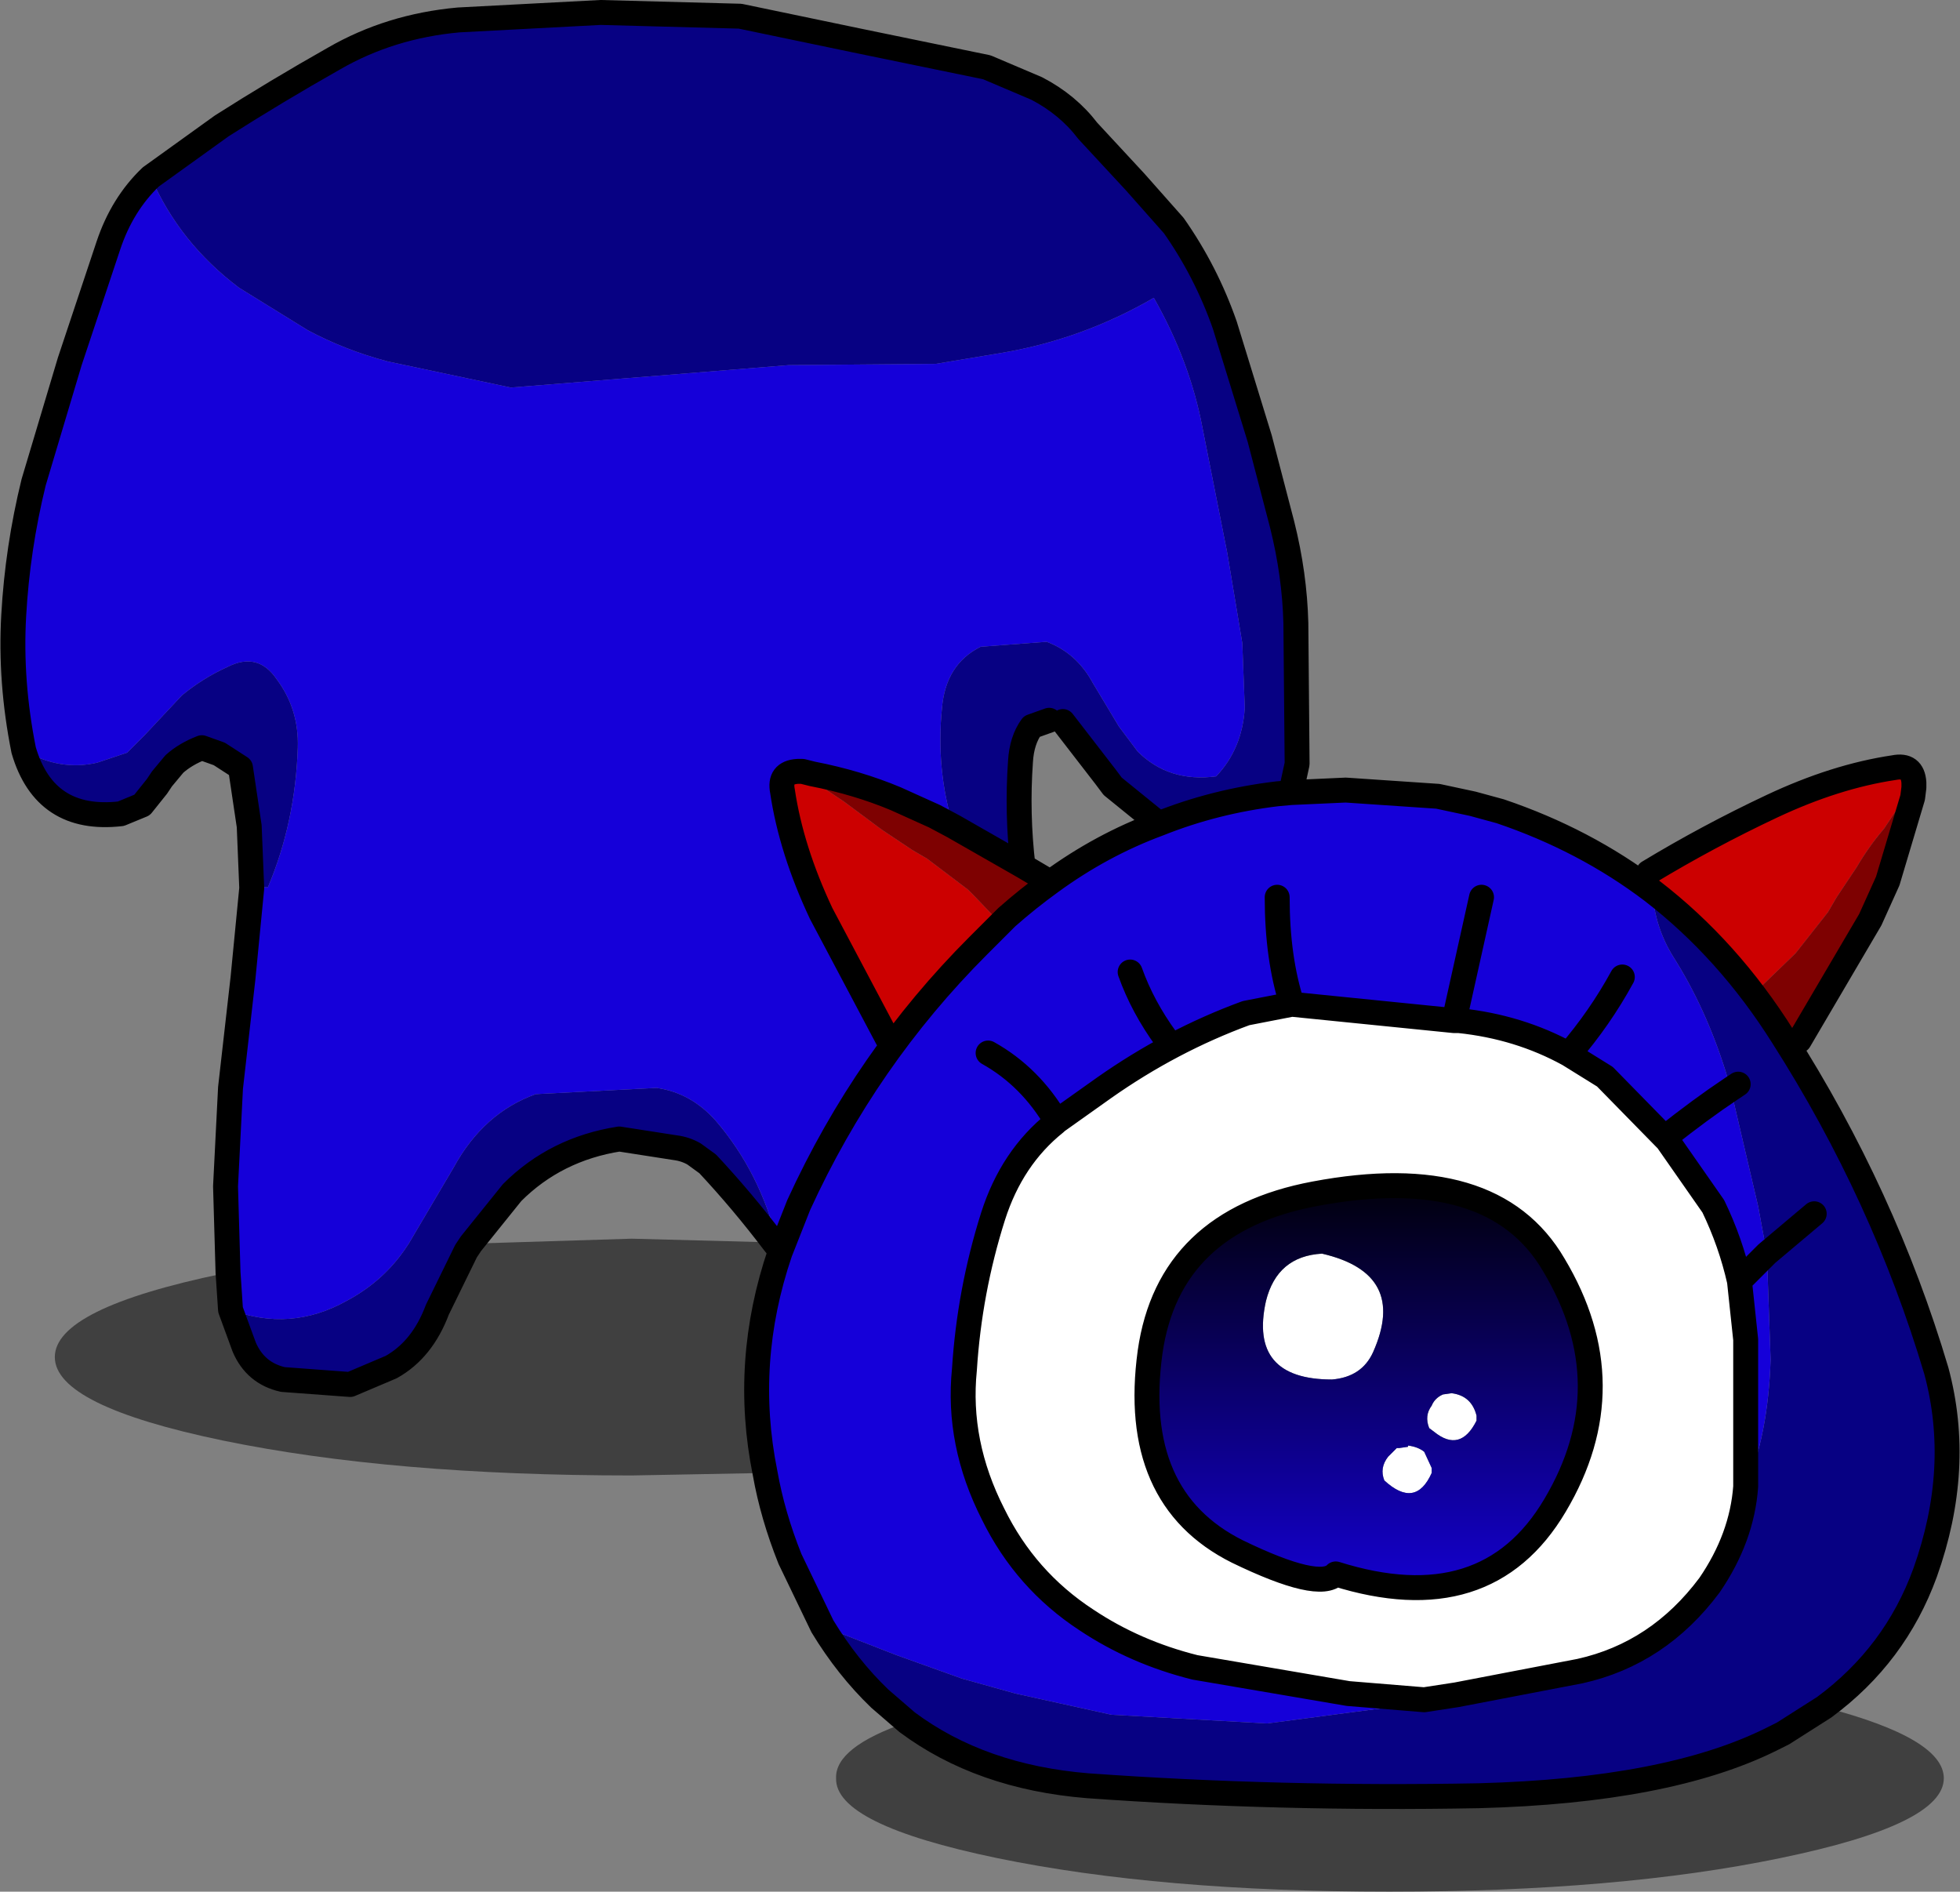
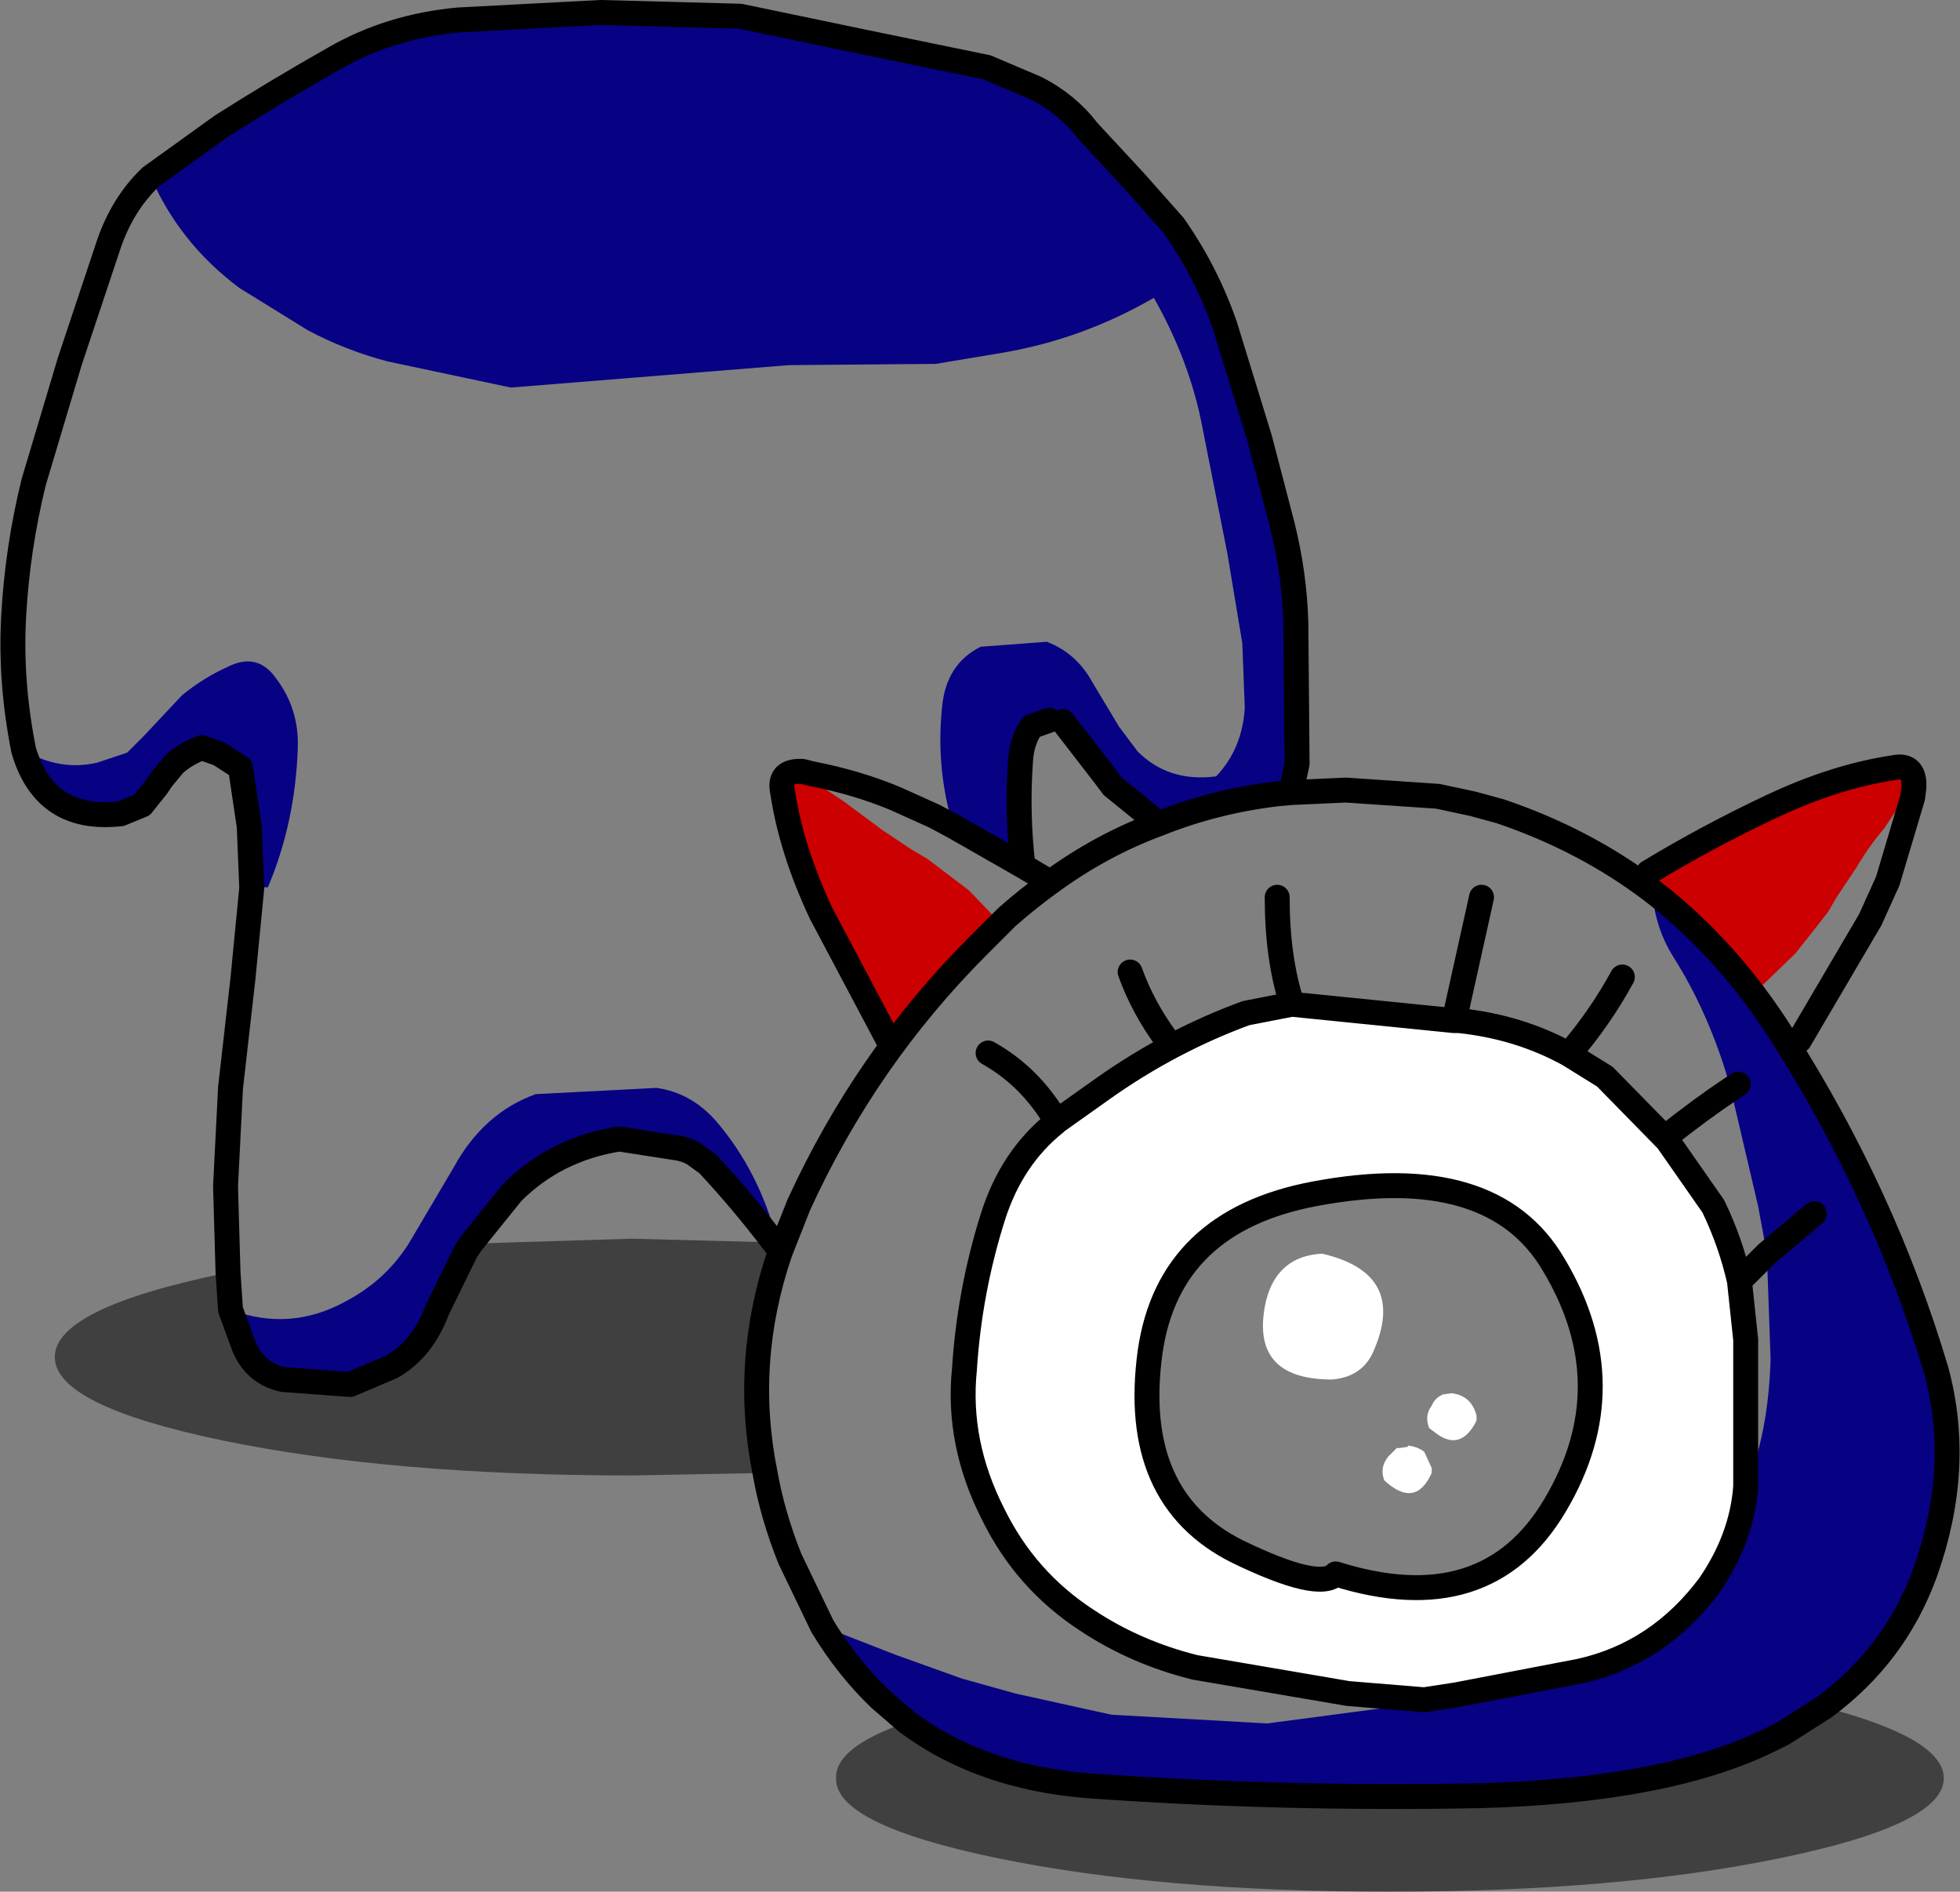
<svg xmlns="http://www.w3.org/2000/svg" height="75.9px" width="78.65px">
  <rect width="100%" height="100%" fill="#808080" stroke="none" />
  <g transform="matrix(1.0, 0.0, 0.0, 1.0, 32.6, 3.5)">
-     <path d="M40.6 65.0 Q45.4 66.25 45.4 67.85 45.4 69.7 38.85 71.05 32.35 72.4 23.15 72.4 13.95 72.4 7.4 71.05 0.9 69.7 0.95 67.85 0.9 66.6 3.8 65.6 6.75 67.8 11.05 68.15 18.75 68.7 26.75 68.55 34.3 68.35 38.45 66.3 L38.95 66.05 40.6 65.0 M-1.9 55.6 L-7.25 55.7 Q-16.85 55.7 -23.65 54.3 -30.4 52.9 -30.4 50.95 -30.4 49.0 -23.65 47.6 L-23.45 47.55 -23.35 49.05 -22.8 50.55 Q-22.35 51.6 -21.25 51.85 L-18.55 52.05 -16.9 51.35 Q-15.65 50.65 -15.05 49.05 L-13.9 46.7 -13.7 46.4 -7.25 46.2 -1.55 46.35 -1.35 46.6 -1.3 46.75 Q-2.8 51.15 -1.9 55.6" fill="#000000" fill-opacity="0.502" fill-rule="evenodd" stroke="none" />
+     <path d="M40.6 65.0 Q45.4 66.25 45.4 67.85 45.4 69.7 38.85 71.05 32.35 72.4 23.15 72.4 13.95 72.4 7.4 71.05 0.9 69.7 0.95 67.85 0.9 66.6 3.8 65.6 6.75 67.8 11.05 68.15 18.75 68.7 26.75 68.55 34.3 68.35 38.45 66.3 L38.95 66.05 40.6 65.0 M-1.9 55.6 L-7.25 55.7 Q-16.85 55.7 -23.65 54.3 -30.4 52.9 -30.4 50.95 -30.4 49.0 -23.65 47.6 L-23.45 47.55 -23.35 49.05 -22.8 50.55 Q-22.35 51.6 -21.25 51.85 Q-15.65 50.65 -15.05 49.05 L-13.9 46.7 -13.7 46.4 -7.25 46.2 -1.55 46.35 -1.35 46.6 -1.3 46.75 Q-2.8 51.15 -1.9 55.6" fill="#000000" fill-opacity="0.502" fill-rule="evenodd" stroke="none" />
    <path d="M-26.55 3.6 L-23.7 1.55 Q-21.5 0.15 -19.2 -1.15 -16.95 -2.45 -14.2 -2.7 L-8.5 -3.0 -2.9 -2.85 1.9 -1.85 7.0 -0.8 9.0 0.05 Q10.25 0.7 11.05 1.75 L12.95 3.8 14.5 5.55 Q15.8 7.4 16.55 9.55 L17.95 14.1 18.85 17.55 Q19.35 19.55 19.4 21.5 L19.45 27.15 19.2 28.3 18.65 28.35 Q16.15 28.65 13.9 29.55 L12.05 28.05 11.75 27.65 10.05 25.45 9.5 25.4 8.8 25.65 Q8.4 26.2 8.35 27.05 8.2 29.15 8.45 31.25 L5.65 29.65 Q4.95 27.35 5.2 24.9 5.35 23.15 6.75 22.45 L9.4 22.25 Q10.6 22.7 11.25 23.9 L12.3 25.65 13.05 26.65 Q14.3 27.9 16.2 27.65 17.25 26.55 17.35 24.9 L17.25 22.3 16.65 18.7 15.65 13.65 Q15.15 11.0 13.7 8.45 10.85 10.1 7.65 10.65 L4.95 11.1 -0.95 11.15 -12.1 12.05 -17.05 11.0 Q-18.75 10.55 -20.25 9.75 L-23.0 8.05 Q-25.4 6.25 -26.55 3.6 M33.7 32.25 Q36.75 34.6 38.95 38.1 43.0 44.45 45.1 51.5 46.15 55.4 44.65 59.6 43.45 62.9 40.6 65.0 L38.95 66.05 38.45 66.3 Q34.3 68.35 26.75 68.55 18.75 68.7 11.05 68.15 6.75 67.8 3.8 65.6 L2.7 64.65 Q1.4 63.4 0.4 61.75 L3.35 62.9 6.0 63.85 8.15 64.45 12.0 65.3 18.25 65.65 24.3 64.85 25.85 64.5 30.8 63.55 Q33.95 62.85 36.0 60.1 37.3 58.2 37.45 56.15 38.35 54.1 38.45 51.05 L38.3 46.8 37.95 44.9 36.85 40.2 36.65 39.5 Q35.85 36.95 34.55 34.9 33.8 33.7 33.7 32.25 M-22.5 32.1 L-22.6 29.65 -22.95 27.3 -23.8 26.75 -24.5 26.5 Q-25.15 26.75 -25.6 27.15 L-26.1 27.75 -26.3 28.05 -26.9 28.8 -27.75 29.15 Q-30.8 29.5 -31.65 26.6 -30.2 27.45 -28.7 27.1 L-27.5 26.7 -26.8 26.0 -25.3 24.4 Q-24.45 23.7 -23.45 23.25 -22.25 22.65 -21.5 23.75 -20.6 24.95 -20.65 26.5 -20.75 29.5 -21.85 32.1 L-22.5 32.1 M37.15 40.0 L36.85 40.2 37.15 40.0 M40.2 45.2 L38.3 46.8 40.2 45.2 M-1.55 46.35 Q-2.8 44.7 -4.2 43.2 L-4.75 42.8 Q-5.1 42.6 -5.5 42.55 L-7.75 42.2 Q-10.3 42.6 -12.05 44.35 L-13.7 46.4 -13.9 46.7 -15.05 49.05 Q-15.65 50.65 -16.9 51.35 L-18.55 52.05 -21.25 51.85 Q-22.35 51.6 -22.8 50.55 L-23.35 49.05 Q-20.95 49.95 -18.7 48.7 -17.2 47.9 -16.3 46.55 L-16.2 46.4 -14.4 43.35 Q-13.2 41.15 -11.1 40.4 L-6.25 40.15 Q-4.85 40.35 -3.85 41.5 -2.1 43.55 -1.4 46.35 L-1.35 46.6 -1.55 46.35" fill="#070183" fill-rule="evenodd" stroke="none" />
-     <path d="M19.2 28.3 L21.4 28.2 25.1 28.45 26.5 28.75 27.6 29.05 Q31.0 30.2 33.7 32.25 33.8 33.7 34.55 34.9 35.85 36.95 36.65 39.5 L36.85 40.2 37.95 44.9 38.3 46.8 38.45 51.05 Q38.35 54.1 37.45 56.15 L37.45 55.9 37.45 50.25 37.2 47.9 Q36.85 46.35 36.15 44.9 L34.3 42.25 34.2 42.15 31.8 39.7 30.35 38.8 Q28.35 37.7 25.95 37.45 L25.75 37.45 19.3 36.8 19.25 36.8 19.2 36.8 17.4 37.15 Q14.4 38.25 11.7 40.15 L9.8 41.5 9.75 41.55 Q8.0 42.95 7.25 45.3 6.3 48.3 6.1 51.45 5.8 54.4 7.25 57.25 8.55 59.9 11.0 61.5 12.95 62.8 15.35 63.4 L21.5 64.45 24.55 64.7 25.85 64.5 24.3 64.85 18.25 65.65 12.0 65.3 8.15 64.45 6.0 63.85 3.35 62.9 0.4 61.75 -0.9 59.05 Q-1.6 57.3 -1.9 55.6 -2.8 51.15 -1.3 46.75 L-1.35 46.6 -1.4 46.35 Q-2.1 43.55 -3.85 41.5 -4.85 40.35 -6.25 40.15 L-11.1 40.4 Q-13.2 41.15 -14.4 43.35 L-16.2 46.4 -16.3 46.55 Q-17.2 47.9 -18.7 48.7 -20.95 49.95 -23.35 49.05 L-23.45 47.55 -23.55 44.1 -23.35 40.15 -22.85 35.75 -22.5 32.15 -22.5 32.1 -21.85 32.1 Q-20.75 29.5 -20.65 26.5 -20.6 24.95 -21.5 23.75 -22.25 22.65 -23.45 23.25 -24.45 23.7 -25.3 24.4 L-26.8 26.0 -27.5 26.7 -28.7 27.1 Q-30.2 27.45 -31.65 26.6 -32.2 23.85 -32.05 21.2 -31.9 18.5 -31.25 15.85 L-29.8 11.0 -28.25 6.35 Q-27.7 4.7 -26.55 3.6 -25.4 6.25 -23.0 8.05 L-20.25 9.75 Q-18.75 10.55 -17.05 11.0 L-12.1 12.05 -0.95 11.15 4.95 11.1 7.65 10.65 Q10.85 10.1 13.7 8.45 15.15 11.0 15.65 13.65 L16.65 18.7 17.25 22.3 17.35 24.9 Q17.25 26.55 16.2 27.65 14.3 27.9 13.05 26.65 L12.3 25.65 11.25 23.9 Q10.6 22.7 9.4 22.25 L6.75 22.45 Q5.35 23.15 5.2 24.9 4.95 27.35 5.65 29.65 L4.9 29.25 3.35 28.55 Q1.8 27.9 0.0 27.55 L-0.4 27.45 -0.6 27.45 Q-1.35 27.5 -1.2 28.25 -0.85 30.6 0.35 33.15 L3.0 38.15 4.85 36.05 6.65 34.45 7.55 33.55 7.8 33.3 Q8.65 32.55 9.55 31.9 11.6 30.4 13.9 29.55 16.15 28.65 18.65 28.35 L19.2 28.3 M19.25 36.8 Q18.65 34.95 18.65 32.5 18.65 34.95 19.25 36.8 M37.2 47.9 L38.3 46.8 37.2 47.9 M14.2 38.2 Q13.25 36.9 12.75 35.5 13.25 36.9 14.2 38.2 M9.8 41.5 Q8.75 39.7 7.05 38.75 8.75 39.7 9.8 41.5 M26.85 32.5 L25.75 37.45 26.85 32.5 M32.5 35.7 Q31.6 37.35 30.35 38.8 31.6 37.35 32.5 35.7 M36.85 40.2 Q35.65 41.0 34.2 42.15 35.65 41.0 36.85 40.2 M6.65 34.45 Q2.15 38.95 -0.55 44.85 L-1.3 46.75 -0.55 44.85 Q2.15 38.95 6.65 34.45" fill="#1500d9" fill-rule="evenodd" stroke="none" />
    <path d="M33.55 31.5 Q35.95 30.05 38.5 28.85 41.05 27.65 43.4 27.3 44.15 27.15 44.2 27.9 L44.1 28.1 43.0 29.75 Q42.4 30.45 41.9 31.3 L41.1 32.5 40.75 33.1 39.45 34.75 38.0 36.15 35.6 33.35 33.55 31.5 M-0.4 27.55 L1.25 28.65 2.8 29.8 4.0 30.6 4.6 30.95 6.25 32.2 6.45 32.4 7.55 33.55 6.65 34.45 4.85 36.05 3.0 38.15 0.35 33.15 Q-0.85 30.6 -1.2 28.25 -1.35 27.5 -0.6 27.45 L-0.4 27.55" fill="#cc0000" fill-rule="evenodd" stroke="none" />
-     <path d="M44.2 27.9 L44.2 28.1 44.1 28.1 44.2 27.9 M-0.4 27.45 L-0.4 27.55 -0.6 27.45 -0.4 27.45" fill="#cdcd01" fill-rule="evenodd" stroke="none" />
-     <path d="M5.65 29.65 L8.45 31.25 9.55 31.9 Q8.65 32.55 7.8 33.3 L7.55 33.55 6.45 32.4 6.25 32.2 4.6 30.95 4.0 30.6 2.8 29.8 1.25 28.65 -0.4 27.55 -0.4 27.45 0.0 27.55 Q1.8 27.9 3.35 28.55 L4.9 29.25 5.65 29.65 M44.2 28.1 L44.15 28.5 43.15 31.85 42.45 33.4 39.6 38.25 39.35 38.35 38.8 37.35 38.0 36.15 39.45 34.75 40.75 33.1 41.1 32.5 41.9 31.3 Q42.4 30.45 43.0 29.75 L44.1 28.1 44.2 28.1" fill="#7e0101" fill-rule="evenodd" stroke="none" />
    <path d="M25.85 64.5 L24.55 64.7 21.5 64.45 15.35 63.4 Q12.95 62.8 11.0 61.5 8.55 59.9 7.25 57.25 5.8 54.4 6.1 51.45 6.3 48.3 7.25 45.3 8.0 42.95 9.75 41.55 L9.8 41.5 11.7 40.15 Q14.4 38.25 17.4 37.15 L19.2 36.8 19.25 36.8 19.3 36.8 25.75 37.45 25.95 37.45 Q28.35 37.7 30.35 38.8 L31.8 39.7 34.2 42.15 34.3 42.25 36.15 44.9 Q36.85 46.35 37.2 47.9 L37.45 50.25 37.45 55.9 37.45 56.15 Q37.3 58.2 36.0 60.1 33.95 62.85 30.8 63.55 L25.85 64.5 M20.15 44.4 Q14.3 45.5 13.55 50.75 12.75 56.6 17.05 58.75 20.35 60.35 21.0 59.65 27.05 61.55 29.8 56.9 32.65 52.1 29.75 47.25 27.3 43.05 20.15 44.4 M20.45 46.8 Q23.9 47.6 22.5 50.75 22.05 51.75 20.85 51.85 17.5 51.85 18.2 48.7 18.65 46.9 20.45 46.8 M26.65 53.5 Q26.0 54.8 24.95 53.95 L24.75 53.8 Q24.55 53.3 24.85 52.9 24.95 52.65 25.2 52.5 L25.3 52.45 25.65 52.4 Q26.45 52.5 26.65 53.3 L26.65 53.5 M23.9 54.5 Q24.3 54.55 24.55 54.75 L24.85 55.4 24.85 55.6 Q24.2 57.05 22.95 55.9 22.75 55.4 23.1 54.95 L23.45 54.6 23.55 54.6 23.9 54.55 23.9 54.5" fill="#ffffff" fill-rule="evenodd" stroke="none" />
-     <path d="M20.15 44.4 Q27.3 43.05 29.75 47.25 32.65 52.1 29.8 56.9 27.05 61.55 21.0 59.65 20.35 60.35 17.05 58.75 12.75 56.6 13.55 50.75 14.3 45.5 20.15 44.4 M23.9 54.5 L23.9 54.55 23.55 54.6 23.45 54.6 23.1 54.95 Q22.75 55.4 22.95 55.9 24.2 57.05 24.85 55.6 L24.85 55.4 24.55 54.75 Q24.3 54.55 23.9 54.5 M26.65 53.5 L26.65 53.3 Q26.45 52.5 25.65 52.4 L25.3 52.45 25.2 52.5 Q24.95 52.65 24.85 52.9 24.55 53.3 24.75 53.8 L24.95 53.95 Q26.0 54.8 26.65 53.5 M20.45 46.8 Q18.65 46.9 18.2 48.7 17.5 51.85 20.85 51.85 22.05 51.75 22.5 50.75 23.9 47.6 20.45 46.8" fill="url(#gradient0)" fill-rule="evenodd" stroke="none" />
    <path d="M-26.55 3.6 L-23.7 1.55 Q-21.5 0.15 -19.2 -1.15 -16.95 -2.45 -14.2 -2.7 L-8.5 -3.0 -2.9 -2.85 1.9 -1.85 7.0 -0.8 9.0 0.05 Q10.25 0.7 11.05 1.75 L12.95 3.8 14.5 5.55 Q15.8 7.4 16.55 9.55 L17.95 14.1 18.85 17.55 Q19.35 19.55 19.4 21.5 L19.45 27.15 19.2 28.3 21.4 28.2 25.1 28.45 26.5 28.75 27.6 29.05 Q31.0 30.2 33.7 32.25 36.75 34.6 38.95 38.1 43.0 44.45 45.1 51.5 46.15 55.4 44.65 59.6 43.45 62.9 40.6 65.0 L38.95 66.05 38.45 66.3 Q34.3 68.35 26.75 68.55 18.75 68.7 11.05 68.15 6.75 67.8 3.8 65.6 L2.7 64.65 Q1.4 63.4 0.4 61.75 L-0.9 59.05 Q-1.6 57.3 -1.9 55.6 -2.8 51.15 -1.3 46.75 L-1.35 46.6 -1.55 46.35 Q-2.8 44.7 -4.2 43.2 L-4.75 42.8 Q-5.1 42.6 -5.5 42.55 L-7.75 42.2 Q-10.3 42.6 -12.05 44.35 L-13.7 46.4 -13.9 46.7 -15.05 49.05 Q-15.65 50.65 -16.9 51.35 L-18.55 52.05 -21.25 51.85 Q-22.35 51.6 -22.8 50.55 L-23.35 49.05 -23.45 47.55 -23.55 44.1 -23.35 40.15 -22.85 35.75 -22.5 32.15 -22.5 32.1 -22.6 29.65 -22.95 27.3 -23.8 26.75 -24.5 26.5 Q-25.15 26.75 -25.6 27.15 L-26.1 27.75 -26.3 28.05 -26.9 28.8 -27.75 29.15 Q-30.8 29.5 -31.65 26.6 -32.2 23.85 -32.05 21.2 -31.9 18.5 -31.25 15.85 L-29.8 11.0 -28.25 6.35 Q-27.7 4.7 -26.55 3.6 M5.65 29.65 L8.45 31.25 Q8.2 29.15 8.35 27.05 8.4 26.2 8.8 25.65 L9.5 25.4 M10.05 25.45 L11.75 27.65 12.05 28.05 13.9 29.55 Q16.15 28.65 18.65 28.35 L19.2 28.3 M33.55 31.5 Q35.95 30.05 38.5 28.85 41.05 27.65 43.4 27.3 44.15 27.15 44.2 27.9 L44.2 28.1 44.15 28.5 43.15 31.85 42.45 33.4 39.6 38.25 39.35 38.35 M37.45 56.15 L37.45 55.9 37.45 50.25 37.2 47.9 Q36.85 46.35 36.15 44.9 L34.3 42.25 34.2 42.15 31.8 39.7 30.35 38.8 Q28.35 37.7 25.95 37.45 L25.75 37.45 19.3 36.8 19.25 36.8 19.2 36.8 17.4 37.15 Q14.4 38.25 11.7 40.15 L9.8 41.5 9.75 41.55 Q8.0 42.95 7.25 45.3 6.3 48.3 6.1 51.45 5.8 54.4 7.25 57.25 8.55 59.9 11.0 61.5 12.95 62.8 15.35 63.4 L21.5 64.45 24.55 64.7 25.85 64.5 30.8 63.55 Q33.95 62.85 36.0 60.1 37.3 58.2 37.45 56.15 M38.3 46.8 L37.2 47.9 M18.65 32.5 Q18.65 34.95 19.25 36.8 M5.65 29.65 L4.9 29.25 3.35 28.55 Q1.8 27.9 0.0 27.55 L-0.4 27.45 -0.6 27.45 Q-1.35 27.5 -1.2 28.25 -0.85 30.6 0.35 33.15 L3.0 38.15 M7.55 33.55 L7.8 33.3 Q8.65 32.55 9.55 31.9 L8.45 31.25 M6.65 34.45 L7.55 33.55 M7.05 38.75 Q8.75 39.7 9.8 41.5 M12.75 35.5 Q13.25 36.9 14.2 38.2 M9.55 31.9 Q11.6 30.4 13.9 29.55 M36.85 40.2 L37.15 40.0 M38.3 46.8 L40.2 45.2 M34.2 42.15 Q35.65 41.0 36.85 40.2 M30.35 38.8 Q31.6 37.35 32.5 35.7 M25.75 37.45 L26.85 32.5 M20.15 44.4 Q14.3 45.5 13.55 50.75 12.75 56.6 17.05 58.75 20.35 60.35 21.0 59.65 27.05 61.55 29.8 56.9 32.65 52.1 29.75 47.25 27.3 43.05 20.15 44.4 M-1.3 46.75 L-0.55 44.85 Q2.15 38.95 6.65 34.45" fill="none" stroke="#000000" stroke-linecap="round" stroke-linejoin="round" stroke-width="1.0" />
  </g>
  <defs>
    <linearGradient gradientTransform="matrix(0.0, 0.011, -0.01, 0.0, 22.35, 52.15)" gradientUnits="userSpaceOnUse" id="gradient0" spreadMethod="pad" x1="-819.2" x2="819.2">
      <stop offset="0.0" stop-color="#000000" />
      <stop offset="1.0" stop-color="#1500d9" />
    </linearGradient>
  </defs>
</svg>